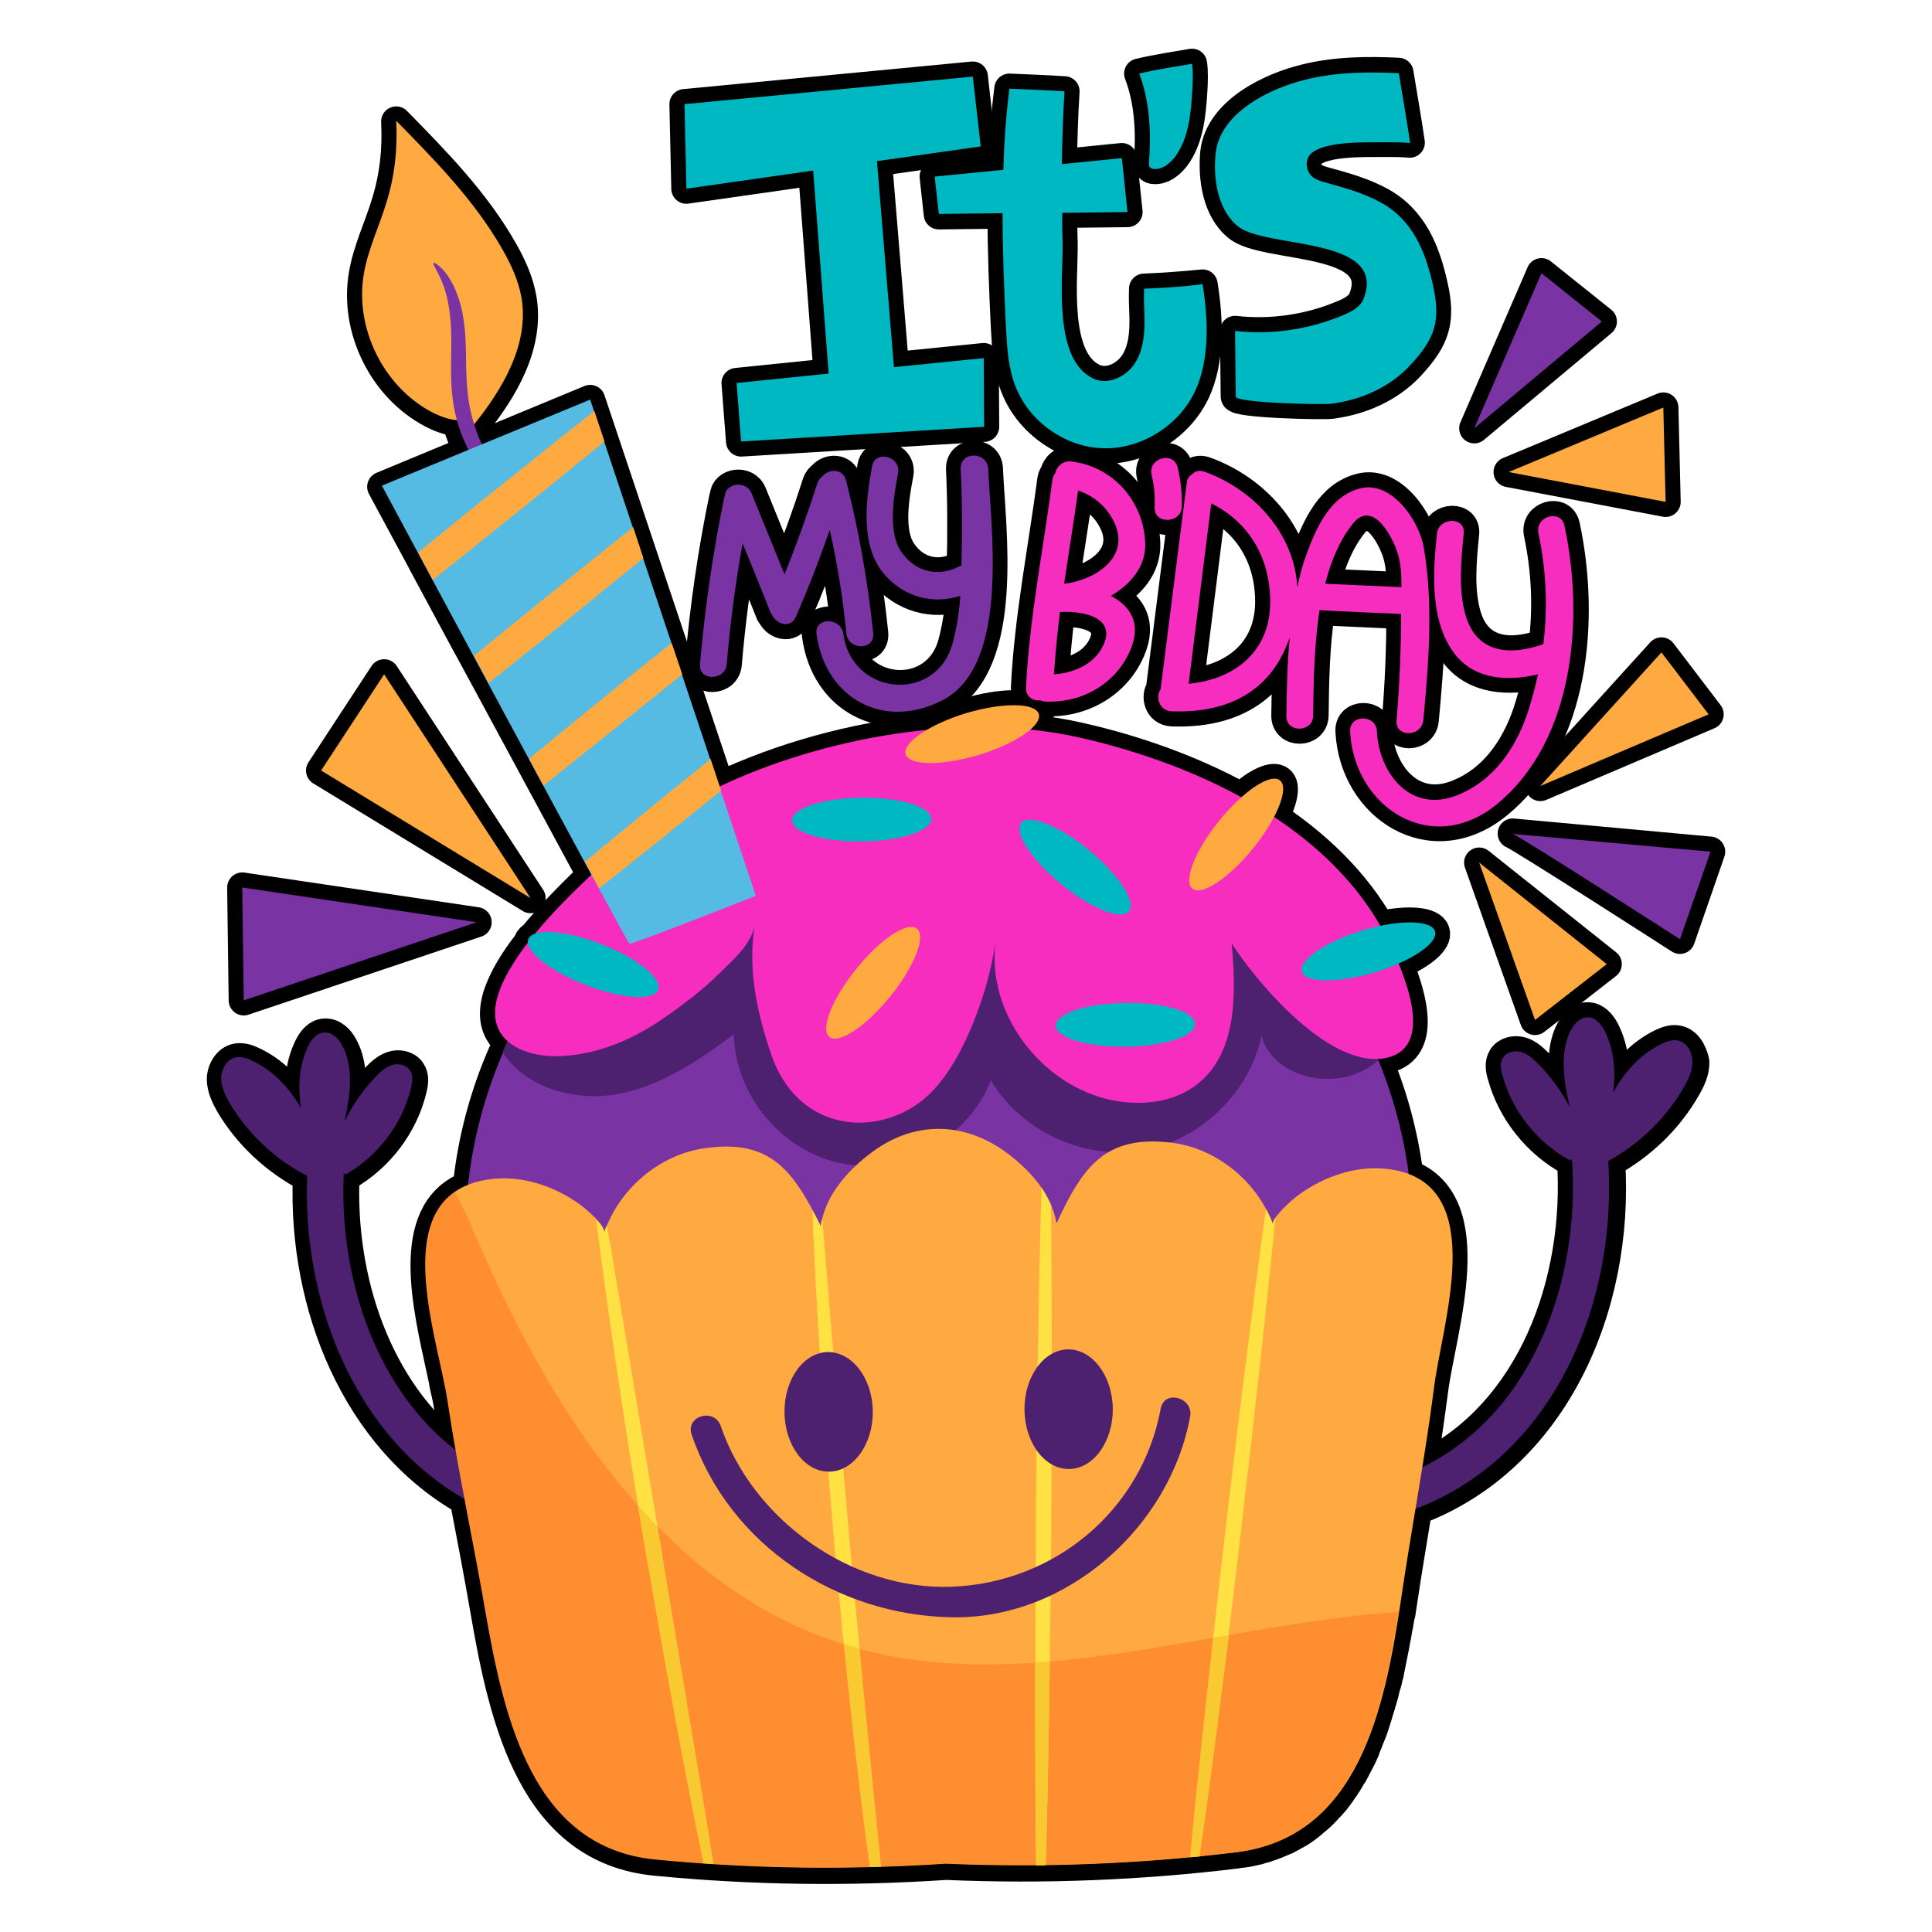
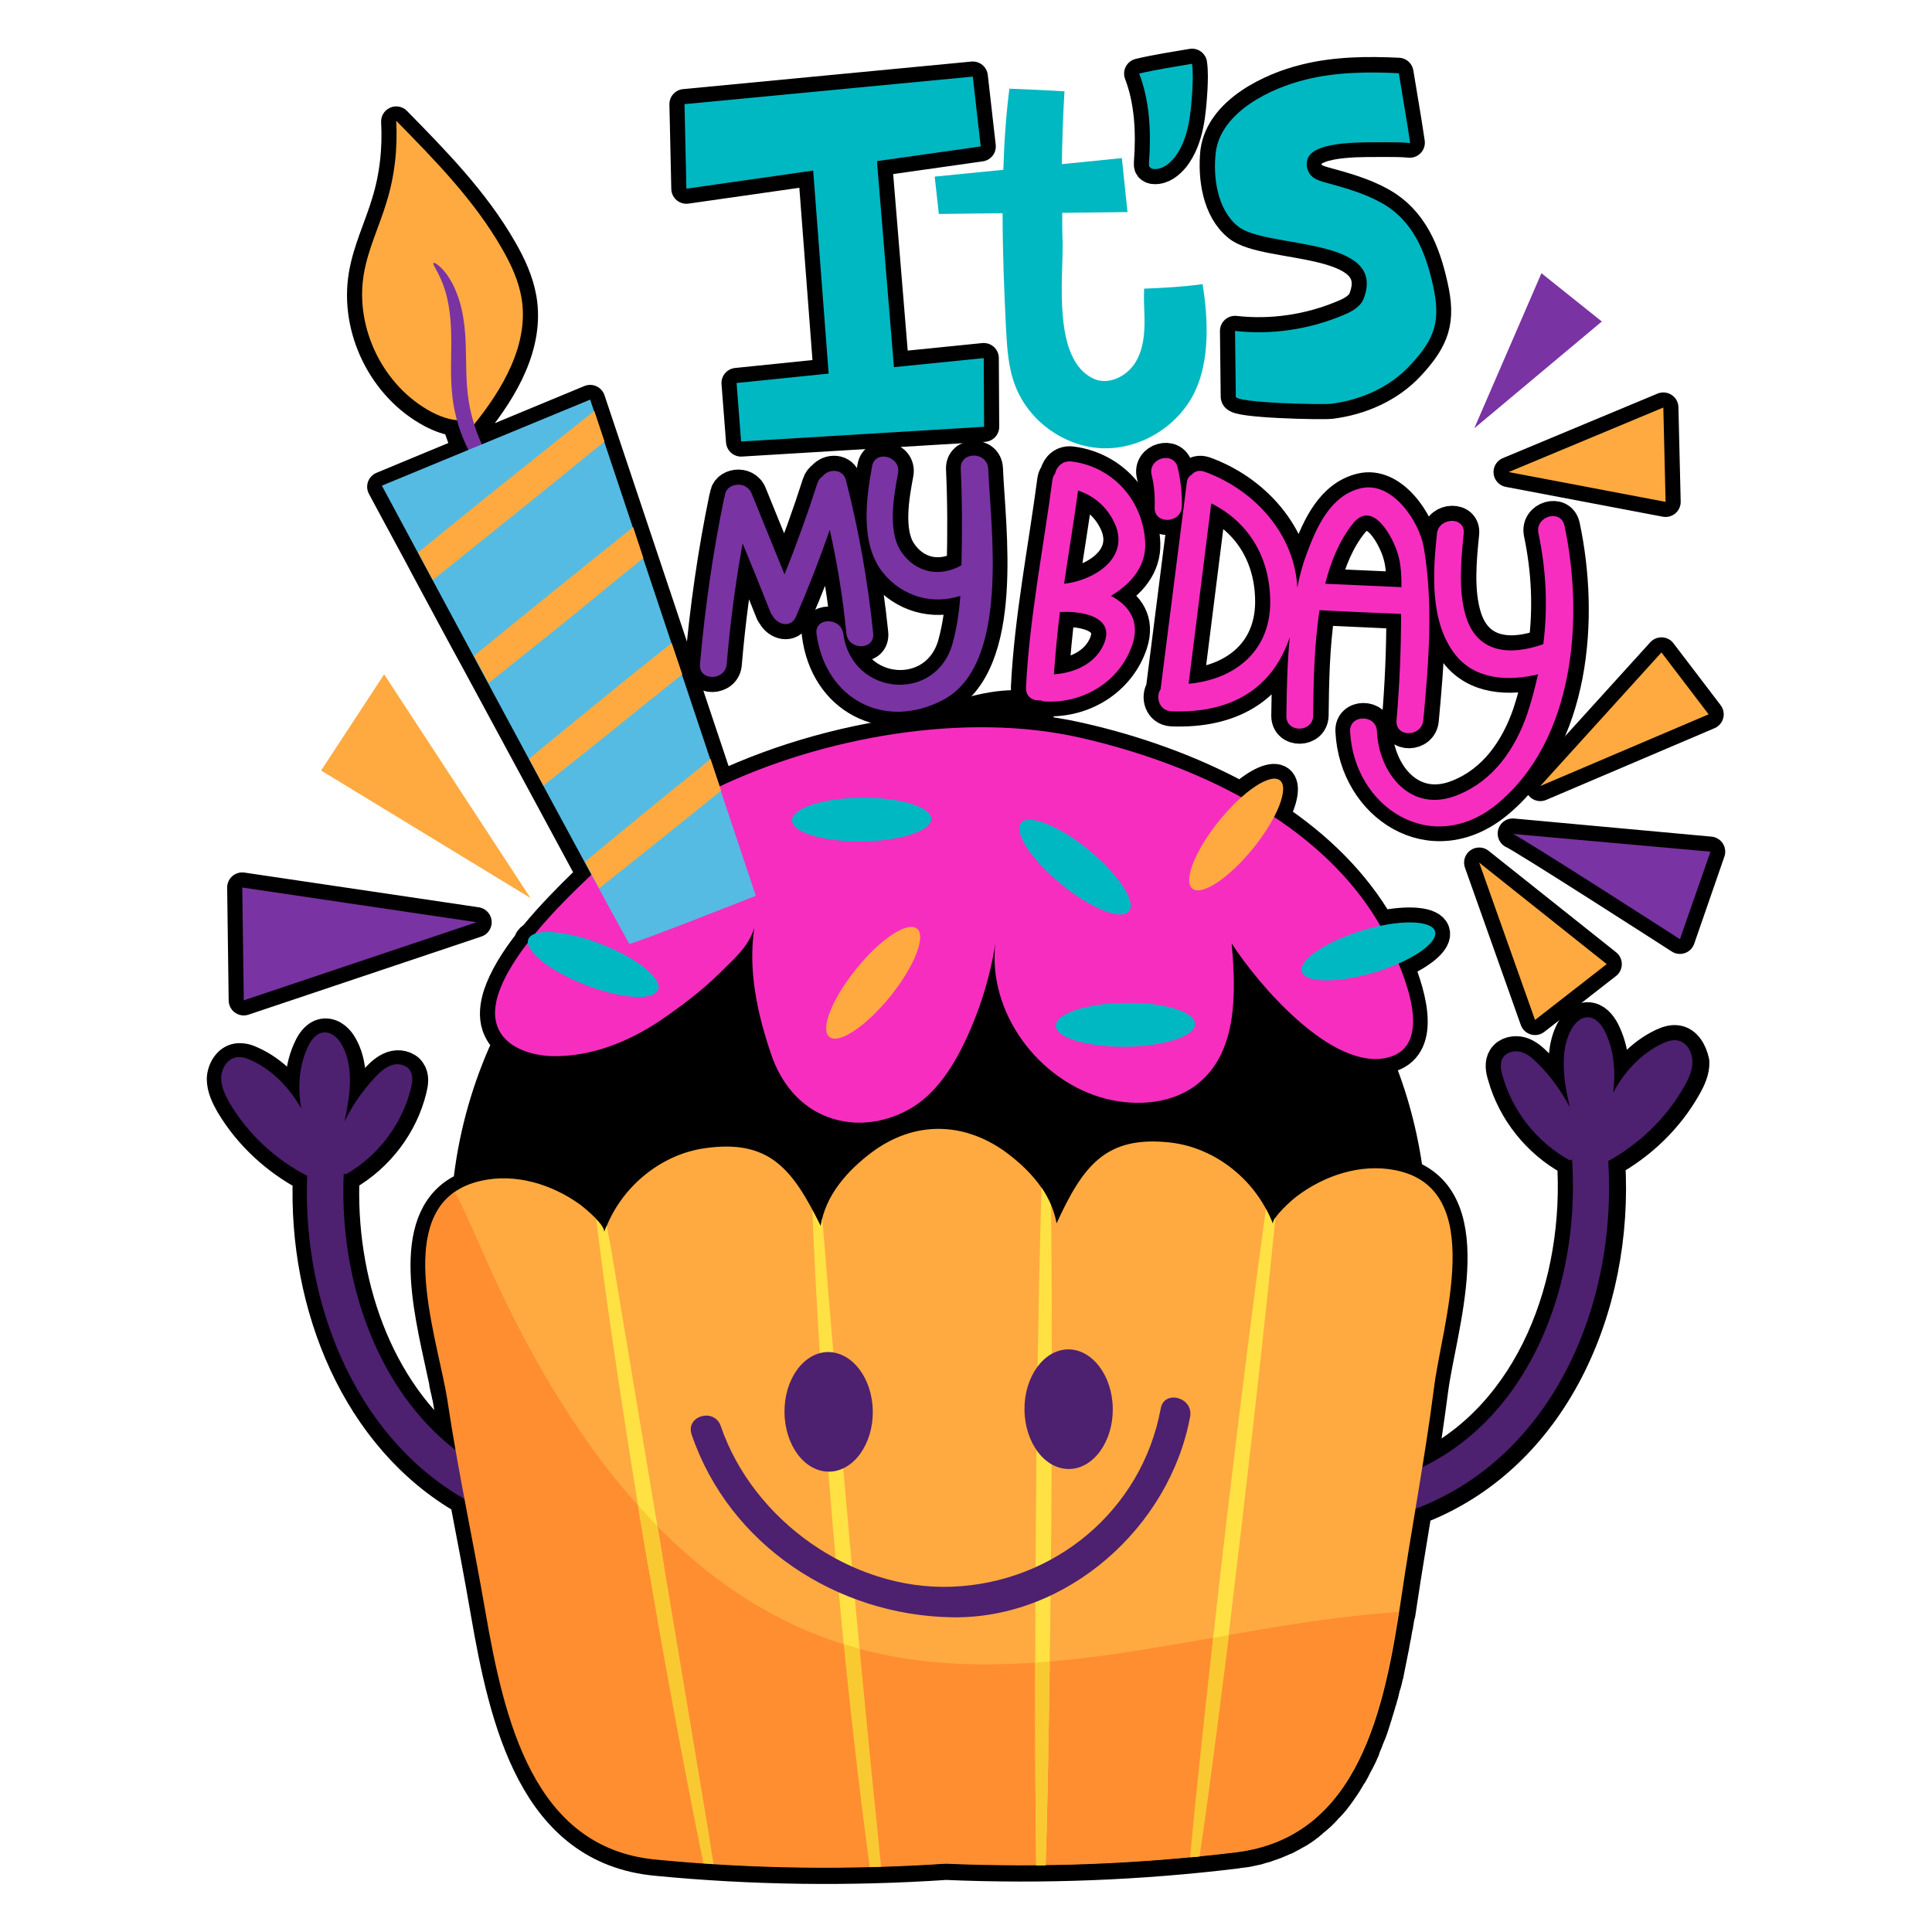
<svg xmlns="http://www.w3.org/2000/svg" version="1.1" id="Capa_1" x="0px" y="0px" width="512px" height="512px" viewBox="0 0 512 512" style="enable-background:new 0 0 512 512;" xml:space="preserve">
  <style type="text/css">
	.st0{stroke:#000000;stroke-width:8;stroke-linecap:round;stroke-linejoin:round;stroke-miterlimit:10;}
	.st1{fill:#4D2070;}
	.st2{fill:#7933A3;}
	.st3{fill:#FFAA40;}
	.st4{fill:#FF8E31;}
	.st5{fill:#FFE143;}
	.st6{fill:#F9C932;}
	.st7{fill:#F72DC0;}
	.st8{fill:#00B8C2;}
	.st9{fill:#55BBE3;}
</style>
  <g>
    <path class="st0" d="M444.4,275.7c-1.4-0.2-2.7,0.3-4,0.9c-5.6,2.7-10,7.5-12.9,13c0.7-5.6,0.3-11.4-2.3-16.5   c-0.9-1.7-2.3-3.4-4.3-3.5c-2.1-0.1-3.7,1.7-4.6,3.4c-2.2,4.2-2.1,9-1.6,13.6c0.3,2.3,0.8,4.5,1.3,6.8c-2.2-4.2-5-8.1-8.4-11.5   c-1.3-1.3-2.7-2.6-4.4-3.1s-3.9-0.1-4.9,1.5c-0.9,1.4-0.6,3.2-0.1,4.8c2.6,9.4,9.2,17.7,17.8,22.4l0.6-0.2   c2.2,32.6-10.7,67.5-39.8,81.5c1.1-6.8,2.1-13.6,3-20.5c2.1-16.1,13.5-49.4-6.6-57c-1.4-10.6-4.1-20.7-8.1-30.3c0,0,0,0,0,0   c0,0,0,0,0,0c0-0.1-0.1-0.2-0.1-0.3c1,0,2-0.2,2.9-0.4c10-2.7,6.3-15.9,2.7-24.8c6.3-2.8,10.4-6.2,9.6-8.6   c-0.8-2.6-6.9-3.1-14.5-1.5c-6.8-11.8-16.7-21.3-28.1-28.9c2.4-4.6,3.1-8.4,1.5-9.6c-1.7-1.4-5.8,0.5-10.2,4.4   c-13.5-7.4-28.5-12.6-42.7-15.8c-4.3-1-8.7-1.7-13.2-2.1c1.7-1.5,2.5-2.9,2.2-4.1c-0.9-3.1-9.6-3.2-19.3-0.2   c-4.1,1.2-7.7,2.8-10.5,4.4c-19.3,1.9-38.6,7.4-54.7,15l-34.3-102.5l-28.7,11.9c-0.8-1.7-1.4-3.4-2-5.3   c7.8-9.6,14.6-21.4,12.5-33.5c-0.8-4.6-2.8-8.9-5.1-12.9c-7.3-12.8-17.8-23.5-28.1-34c0.4,7.3-0.4,14.7-2.6,21.7   c-1.9,6.3-4.9,12.4-6,19c-2.4,14.3,5.2,29.7,18,36.5c2.1,1.1,4.4,2,6.7,2.2c0.8,2.9,1.8,5.5,3.1,7.9l-22.9,9.5   c0,0,3.8,7.1,9.6,17.8c0,0,0,0,0,0c1.2,2.3,2.5,4.7,3.9,7.3c0,0,0,0,0,0c3.3,6.1,6.9,12.9,10.8,20c0,0,0,0,0,0   c1.3,2.4,2.6,4.8,3.9,7.2c0,0,0,0,0,0c9,16.6,18.4,34.1,25.6,47.4c0,0,0,0,0,0c0.6,1.1,1.2,2.2,1.7,3.2c-0.3,0.3-0.6,0.6-0.9,0.9   c-4.3,4.2-9.8,9.6-14.5,15.4c-0.6,0.3-1,0.7-1.2,1.2c-0.1,0.1-0.1,0.3-0.1,0.4c-3.6,4.6-6.6,9.4-8.1,14c-0.8,2.6-1.2,5.5-0.3,8.1   c0.6,1.7,1.6,3.2,3,4.3c-0.4,0.8-0.8,1.7-1.2,2.6c-0.1,0.1-0.1,0.3-0.2,0.4c0,0,0,0,0,0c-4.8,11-8,22.8-9.3,35.2   c-1.2,0.5-2.4,1.1-3.4,1.8c0,0,0,0,0,0c0,0,0,0,0,0c-13.4,9.2-6.2,34.1-2.9,50c0,0.1,0,0.1,0,0.2c0.1,0.5,0.2,1,0.3,1.5   c0,0.1,0.1,0.3,0.1,0.4c0.1,0.5,0.2,0.9,0.3,1.3c0,0.1,0,0.2,0.1,0.4c0.1,0.5,0.2,1.1,0.3,1.6c0.7,4.4,1.4,8.7,2.2,13.1   c-21.1-16.3-31-45.5-29.7-73.4l0.6,0.2c8.5-4.9,14.9-13.3,17.2-22.8c0.4-1.6,0.7-3.4-0.3-4.8c-1-1.5-3.2-1.9-4.9-1.3   c-1.7,0.6-3.1,1.9-4.3,3.2c-3.3,3.5-6,7.4-8.1,11.7c0.5-2.2,0.9-4.5,1.2-6.8c0.5-4.6,0.4-9.4-1.9-13.5c-0.9-1.7-2.6-3.4-4.7-3.3   c-2,0.1-3.4,1.9-4.2,3.6c-2.5,5.1-2.8,11-1.9,16.5c-3-5.4-7.5-10.1-13.2-12.7c-1.2-0.6-2.6-1-4-0.8c-2.4,0.4-3.9,3-4,5.4   c0,2.4,1.1,4.7,2.3,6.8c4.9,8.2,12.1,14.8,20.5,19.2c-1.3,34.2,13,69.2,41.6,85.6c1.9,9.9,3.8,19.8,5.5,29.7   c5,28.9,12.7,62.8,45.1,65.9c25.6,2.5,51.3,2.8,76.9,1.1c25.6,1.1,51.4,0.1,76.9-3c0.5-0.1,1-0.2,1.5-0.2c0.5-0.1,0.9-0.1,1.4-0.2   c0.5-0.1,0.9-0.2,1.4-0.3c0.5-0.1,0.9-0.2,1.4-0.3c0.4-0.1,0.9-0.3,1.3-0.4c0.4-0.1,0.9-0.2,1.3-0.4c0.4-0.1,0.8-0.3,1.2-0.4   c0.4-0.2,0.9-0.3,1.3-0.5c0.4-0.2,0.8-0.3,1.2-0.5c0.4-0.2,0.8-0.4,1.2-0.5c0.4-0.2,0.7-0.4,1.1-0.6c0.4-0.2,0.8-0.4,1.1-0.6   c0.4-0.2,0.7-0.4,1.1-0.6c0.4-0.2,0.7-0.5,1.1-0.7c0.3-0.2,0.7-0.5,1-0.7c0.3-0.3,0.7-0.5,1-0.8c0.3-0.2,0.6-0.5,0.9-0.8   c0.3-0.3,0.7-0.5,1-0.8c0.3-0.3,0.6-0.5,0.9-0.8c0.3-0.3,0.6-0.6,0.9-0.9c0.3-0.3,0.6-0.6,0.8-0.9c0.3-0.3,0.6-0.6,0.9-0.9   c0.3-0.3,0.5-0.6,0.8-0.9c0.3-0.3,0.5-0.7,0.8-1c0.2-0.3,0.5-0.6,0.7-1c0.3-0.3,0.5-0.7,0.8-1.1c0.2-0.3,0.5-0.7,0.7-1   c0.2-0.4,0.5-0.7,0.7-1.1c0.2-0.3,0.4-0.7,0.6-1c0.2-0.4,0.4-0.8,0.7-1.1c0.2-0.4,0.4-0.7,0.6-1.1c0.2-0.4,0.4-0.8,0.6-1.2   c0.2-0.4,0.4-0.7,0.6-1.1c0.2-0.4,0.4-0.8,0.6-1.2c0.2-0.4,0.4-0.8,0.5-1.1c0.2-0.4,0.4-0.8,0.5-1.3c0.2-0.4,0.3-0.8,0.5-1.2   c0.2-0.4,0.3-0.9,0.5-1.3c0.2-0.4,0.3-0.8,0.5-1.2c0.2-0.4,0.3-0.9,0.5-1.3c0.1-0.4,0.3-0.8,0.4-1.2c0.1-0.4,0.3-0.9,0.4-1.3   c0.1-0.4,0.3-0.8,0.4-1.3c0.1-0.4,0.3-0.9,0.4-1.3c0.1-0.4,0.3-0.9,0.4-1.3c0.1-0.4,0.2-0.9,0.4-1.3c0.1-0.5,0.2-0.9,0.4-1.4   c0.1-0.4,0.2-0.8,0.3-1.3c0.1-0.5,0.2-0.9,0.4-1.4c0.1-0.4,0.2-0.7,0.3-1.1c0.1-0.5,0.2-1.1,0.4-1.6c0,0,0,0,0-0.1   c0.5-2.5,1-5,1.5-7.5c0-0.2,0.1-0.4,0.1-0.5c0.1-0.7,0.2-1.4,0.4-2.1c0-0.2,0.1-0.4,0.1-0.6c0.1-0.7,0.2-1.4,0.4-2.1   c0-0.2,0.1-0.4,0.1-0.6c0.1-0.7,0.2-1.5,0.4-2.2c0-0.1,0-0.2,0.1-0.3c0,0,0,0,0,0c0.2-1.1,0.3-2.2,0.5-3.3   c1.2-8.1,2.6-16.2,3.9-24.3c36.1-13.6,53.6-53.6,51.2-92.2c8.3-4.6,15.4-11.4,20.1-19.7c1.2-2.1,2.3-4.4,2.2-6.8   C448.4,278.5,446.8,276,444.4,275.7z" />
    <polygon class="st0" points="215.5,45.2 219.6,99 195.2,101.5 196.4,117 260.8,113.1 260.7,94.9 236.9,97.3 232.4,42.7 259.9,38.8    257.8,20.3 181.4,27.6 181.9,50  " />
-     <path class="st0" d="M248.8,56.8l16.9-0.2c0,10.2,0.4,20.3,0.9,30.5c0.3,5.3,0.6,10.7,2.6,15.6c3.7,9.3,13.3,16,23.3,16.2   c10,0.2,19.9-6,24.2-15.1c3.9-8.3,3.5-19.1,2-28.4c-5.2,0.5-10.3,0.9-15.5,1.1c-0.1,2.4,0,4.9,0.1,7.4c0.1,4.2-0.2,8.7-2.5,12.3   c-2.3,3.6-7,5.9-10.9,4.2c-11.1-5-8.1-26.9-8.3-36.3c-0.1-2.6-0.1-5.1-0.1-7.7l17.3-0.2l-1.5-14.3l-15.9,1.6   c0.1-6.4,0.3-12.8,0.7-19.3c-4.8-0.3-9.7-0.5-14.6-0.7c-0.9,7.1-1.4,14.3-1.6,21.5l-18.2,1.8L248.8,56.8z" />
    <path class="st0" d="M328.1,60c7.4,6,39.6,2.5,33.3,19.1c-0.8,2.2-3.2,3.5-5.4,4.4c-9,3.8-19,5.3-28.7,4.2   c0.1,5.8,0.1,11.6,0.2,17.4c0,1.7,23.1,2.2,25.3,1.9c7.8-1,15.4-4.3,20.8-10.1c6.7-7.2,8.2-12,6.1-21.2c-2-9-5.3-17.4-13.8-22.1   c-4.7-2.6-9.9-4-15-5.4c-1-0.3-2-0.6-2.9-1.2c-1.5-1.1-2.2-3.1-1.6-4.9c1.6-5.2,16.4-4.4,20.8-4.5c2.1,0,4.3,0,6.4,0.2   c-0.9-6.2-2-12.3-3-18.5c-8.3-0.4-16.7-0.3-24.7,1.7c-9.1,2.2-22.4,8.5-23.8,19.2C321.4,47,322.6,55.6,328.1,60z" />
    <path class="st0" d="M304.5,43c0,0.5-0.1,0.9,0.2,1.3c0.3,0.3,0.7,0.5,1.2,0.5c2.2,0.1,4-1.4,5.4-3.1c3.8-5,4.3-11.8,4.7-18.1   c0.1-2.2,0.2-4.5-0.1-6.7c-4.6,0.8-9.4,1.5-14,2.6C304.7,26.8,305.1,35.1,304.5,43z" />
    <path class="st0" d="M224.3,167.9c0.5,4.5,7.6,4.5,7.1-0.1c-1.4-13.7-3.8-27.2-7.2-40.5c-0.8-3.2-4.6-3.1-6.2-1.1   c-0.6,0.4-1.1,1-1.4,1.9c-2.6,8.1-5.5,16.2-8.7,24.1c-2.9-7.1-5.8-14.3-8.7-21.4c-1.5-3.7-7-2.7-7.1,0.6c-0.1,0.2-0.1,0.4-0.2,0.6   c-3,14.5-5.1,29.2-6.4,44c-0.4,4.6,6.8,4.5,7.1-0.1c0.9-10.7,2.3-21.4,4.2-31.9c2.5,6.1,5,12.2,7.4,18.3c0.1,0.3,0.3,0.6,0.5,0.8   c1.2,2.4,4.8,3.5,6.2,0.4c3.3-7.6,6.3-15.3,9-23.1C221.9,149.4,223.4,158.6,224.3,167.9z" />
    <path class="st0" d="M249.8,185.4c17.9-9.4,12.6-45.8,12-61.2c-0.2-4.6-7.3-4.5-7.1,0.1c0.4,8.5,0.4,17,0.2,25.6   c-5.8,3.3-12.3,2-16.1-3.8c-3.5-5.4-1.8-14.8-0.7-20.6c0.8-4.5-6.1-6.3-6.9-1.8c-1.6,8.8-3.2,20.7,3,28.3c5.2,6.3,13.1,8.4,20.4,6   c-0.3,4.2-0.9,8.3-2,12.4c-4.3,16.2-26.8,14.2-29-2.3c-0.6-4.5-7.8-4.5-7.1,0.1C218.7,185.2,234.3,193.5,249.8,185.4z" />
    <path class="st0" d="M303.5,144c-0.4-11.1-8.4-20.3-19.5-21.7c-2.4-0.3-4,1.4-4.4,3.2c-0.3,0.4-0.6,0.9-0.7,1.6   c-2.4,18.2-6.1,36.7-7,55c-0.1,2.5,1.9,3.6,3.8,3.4c0.4,0.1,0.8,0.3,1.2,0.3c10.2,0.6,19.9-5.3,23.2-15.1c2.1-6.3-1-10.4-5.7-12.9   C299.7,154.8,303.7,150.1,303.5,144z M291.8,172.1c-2.6,4.3-7.7,6.3-12.5,6.6c0.4-5.5,0.9-11,1.6-16.5   C287.4,161.8,296.7,163.8,291.8,172.1z M282,154.7c1.2-8.3,2.6-16.5,3.7-24.7c4.5,1.5,8.1,4.7,10,9.4   C299.1,148.3,289.5,153.9,282,154.7z" />
    <path class="st0" d="M348.1,189.6c0.1-8.1,0.2-18.2,1.7-27.9c7.2,0.3,14.4,0.7,21.6,1c0,9.4-0.4,18.8-1.2,28.2   c-0.4,4.6,6.7,4.5,7.1-0.1c1.4-14.9,2.7-30.9,0.1-45.8c-1.2-6.9-8.4-17.6-16.7-15.6c-8,1.9-11.7,10.3-14.3,17.3   c-1.1,2.9-1.9,5.9-2.5,9c-0.7-14.1-11.3-25.9-24.6-30.7c-1.5-0.5-2.6-0.1-3.4,0.8c-0.7,0.4-1.2,1.1-1.3,2.2   c-2.3,18.1-4.6,36.3-6.9,54.4c0,0.1,0,0.1,0,0.2c-1.4,2-0.5,5.7,2.8,5.9c15.7,0.6,26.7-5.8,31.3-19.6c-0.7,7.1-0.8,14.3-0.9,20.8   C340.9,194.3,348,194.2,348.1,189.6z M358.5,138.8c5.4-6.8,10.9,4.1,12,8.2c0.8,2.7,0.9,5.6,0.9,8.6c-6.7-0.3-13.5-0.6-20.2-0.9   C352.7,148.7,355,143.2,358.5,138.8z M315,181.2c2-15.9,4-31.8,6-47.8c9.6,4.8,15.2,13.7,15.6,24.8   C337.2,172.5,327.2,180.1,315,181.2z" />
    <path class="st0" d="M385.7,173.3c5.3,6.8,14.2,7.2,22,5.3c-0.8,3.5-1.7,7-2.9,10.6c-3.2,9.2-8.9,17.5-18.2,21.3   c-12.6,5.3-21.1-5.7-21.6-16.8c-0.2-4.6-7.4-4.5-7.1,0.1c1,19.9,21.4,33.4,38.8,19.3c20.8-16.9,23.2-49.4,18-73.8   c-1-4.5-7.8-2.5-6.9,2c2.1,10,2.5,19.7,1.3,29.4c-8.4,3-17.4,2.7-20.5-7.3c-2.1-6.8-1.3-15.1-0.6-22c0.5-4.6-6.7-4.4-7.1,0.1   C379.7,151.6,378.9,164.7,385.7,173.3z" />
    <path class="st0" d="M313.2,134.3c0.1-3.5-0.3-7-1.1-10.4c-1.1-4.5-8-2.5-6.9,2c0.7,2.8,0.9,5.6,0.8,8.6   C305.8,139,313,138.8,313.2,134.3z" />
-     <polygon class="st0" points="408.5,72.4 390.7,113.5 424.5,85.2  " />
    <polygon class="st0" points="441.4,133 440.8,108 399.8,125.1  " />
    <polygon class="st0" points="406.8,270.3 425.8,255.5 392,228.6  " />
    <path class="st0" d="M453.2,225.7l-52.3-4.8c2.2,0.8,44.3,27.9,44.3,27.9L453.2,225.7z" />
    <polygon class="st0" points="408.2,208.3 452.8,189.3 440.3,172.9  " />
-     <polygon class="st0" points="101.8,178.7 85.1,204.2 140.6,238  " />
    <polygon class="st0" points="126.3,244.4 64.2,235.2 64.6,265.1  " />
  </g>
  <g>
    <g>
      <g>
        <g>
          <path class="st1" d="M444.4,275.7c-1.4-0.2-2.7,0.3-4,0.9c-5.6,2.7-10,7.5-12.9,13c0.7-5.6,0.3-11.4-2.3-16.5      c-0.9-1.7-2.3-3.4-4.3-3.5c-2.1-0.1-3.7,1.7-4.6,3.4c-2.2,4.2-2.1,9-1.6,13.6c0.3,2.3,0.8,4.5,1.3,6.8c-2.2-4.2-5-8.1-8.4-11.5      c-1.3-1.3-2.7-2.6-4.4-3.1s-3.9-0.1-4.9,1.5c-0.9,1.4-0.6,3.2-0.1,4.8c2.6,9.4,9.2,17.7,17.8,22.4l0.6-0.2      c2.7,39.4-16.9,82.4-60.2,87.4c-6.1,0.7-5.4,10.2,0.7,9.5c48.2-5.6,71.9-52,69.1-96.5c8.3-4.6,15.4-11.4,20.1-19.7      c1.2-2.1,2.3-4.4,2.2-6.8C448.4,278.5,446.8,276,444.4,275.7z" />
        </g>
        <g>
          <path class="st1" d="M153.4,396.9c-43.5-4-64.1-46.4-62.3-85.9l0.6,0.2c8.5-4.9,14.9-13.3,17.2-22.8c0.4-1.6,0.7-3.4-0.3-4.8      c-1-1.5-3.2-1.9-4.9-1.3c-1.7,0.6-3.1,1.9-4.3,3.2c-3.3,3.5-6,7.4-8.1,11.7c0.5-2.2,0.9-4.5,1.2-6.8c0.5-4.6,0.4-9.4-1.9-13.5      c-0.9-1.7-2.6-3.4-4.7-3.3c-2,0.1-3.4,1.9-4.2,3.6c-2.5,5.1-2.8,11-1.9,16.5c-3.1-5.4-7.5-10.1-13.2-12.7c-1.2-0.6-2.6-1-4-0.8      c-2.4,0.4-3.9,3-4,5.4c0,2.4,1.1,4.7,2.3,6.8c4.9,8.2,12.1,14.9,20.5,19.2c-1.7,44.5,23.1,90.4,71.4,94.9      C159,406.9,159.5,397.4,153.4,396.9z" />
        </g>
      </g>
      <g>
-         <path class="st2" d="M368.3,365.3c4.1-12.4,6.2-25.7,6.1-39.4c-0.8-68.3-57.7-123.1-127-122.2c-69.4,0.8-124.9,56.9-124.1,125.2     c0.2,13.8,2.6,27,7,39.3L368.3,365.3z" />
+         <path class="st2" d="M368.3,365.3c4.1-12.4,6.2-25.7,6.1-39.4c-69.4,0.8-124.9,56.9-124.1,125.2     c0.2,13.8,2.6,27,7,39.3L368.3,365.3z" />
      </g>
      <g>
        <path class="st3" d="M125.3,112.9c7.9-9.7,15-21.7,12.9-34c-0.8-4.6-2.8-8.9-5.1-12.9c-7.3-12.8-17.8-23.5-28.1-34     c0.4,7.3-0.4,14.7-2.6,21.7c-1.9,6.3-4.9,12.4-6,19c-2.4,14.3,5.2,29.7,18,36.5c2.9,1.5,6.2,2.6,9.4,2.1L125.3,112.9z" />
      </g>
-       <path class="st1" d="M247.3,203.6c-51.4,0.6-95.2,31.5-114.1,75.2c6.2,9.7,19.4,13.2,30.7,11.1c11.4-2.2,21.3-8.9,30.6-15.8    c0.2,16.2,13,31.4,29,34.3c16,2.9,33.3-7,39.1-22.1c7.9,13.4,24.5,21.1,39.9,18.6c15.4-2.5,28.6-15.2,31.8-30.4    c2.6,9.5,14.8,13.5,24.1,10.4c2.5-0.8,4.9-2.2,6.9-3.9C346.4,235.1,300.5,203,247.3,203.6z" />
      <g>
        <path class="st3" d="M369.7,310.1c-9.1-1.8-18.7,1.4-26,6.9c-1.2,0.9-6.9,5.8-6.3,7.6c-4.3-11.7-15.2-20.4-27.1-21.8     c-17.3-2-23.3,6.2-30.3,21.4c-1.4-8.1-7.4-14.5-13.9-19.2c-11.1-7.8-24-7.9-35.1,0.4c-6.4,4.8-12.3,11.4-13.5,19.5     c-7.4-15-13.5-23.1-30.8-20.6c-11.9,1.7-22.6,10.7-26.6,22.4c0.6-1.9-5.2-6.6-6.4-7.5c-7.5-5.4-17.1-8.3-26.1-6.3     c-24.9,5.4-11.4,41.3-8.8,58.3c2.8,18.7,6.8,37.1,10,55.6c5,28.9,12.7,62.8,45.1,65.9c25.6,2.5,51.3,2.8,76.9,1.1     c25.6,1.1,51.4,0.1,76.9-3c32.4-3.9,39.3-38,43.6-67c2.7-18.5,6.3-37.1,8.7-55.8C382,351.2,394.6,314.9,369.7,310.1z" />
      </g>
      <g>
        <g>
          <path class="st4" d="M222.5,435.4c-46.5-15.1-76-60.6-95.4-105.5c-2.1-4.7-4.1-9.5-6.6-14c-15,10.3-4.2,40.3-1.9,55.4      c2.8,18.7,6.8,37.1,10,55.6c5,28.9,12.7,62.8,45.1,65.9c25.6,2.5,51.3,2.8,76.9,1.1c25.6,1.1,51.4,0.1,76.9-3      c31.2-3.8,38.7-35.5,43.1-63.7C320.9,430.4,269.9,450.8,222.5,435.4z" />
        </g>
      </g>
      <g>
        <g>
          <path class="st5" d="M218.7,332.5c-0.3-3.4-0.5-6.6-0.8-9.5c-0.2,0.6-0.3,1.3-0.4,2c-0.7-1.5-1.5-2.9-2.2-4.3      c0.1,3.6,0.3,7.6,0.5,12c1,21,2.9,50,5.8,82c0.7,7.2,1.3,14.3,2,21.1l4.2,19l0-17.8c-0.7-7.3-1.4-14.9-2.1-22.7      C222.8,382.3,220.4,353.4,218.7,332.5z" />
        </g>
        <g>
          <path class="st5" d="M175.1,409.7c-4.8-28.6-9.1-54.4-12.7-76c-0.5-3.2-1.1-6.2-1.6-8.9c-0.3,0.6-0.5,1.3-0.8,2      c0.3-0.8-0.7-2.2-2-3.6c0.4,3.3,0.9,7,1.4,11c2.6,19.6,6.6,46.5,11.6,76.3C176,440.1,179.8,438.3,175.1,409.7z" />
        </g>
        <g>
          <path class="st5" d="M278.6,405.1c0.2-30.9,0.2-58.9,0-79.2c0-2.3-0.1-4.5-0.1-6.6c-0.7-1.6-1.5-3.1-2.5-4.6      c-0.1,3.4-0.2,7.1-0.3,11.1c-0.5,20.3-1,48.3-1.2,79.2c-0.2,30.9-0.2,58.9,0,79.2c0,3.6,0.1,7,0.1,10.1c0.8,0,1.7,0,2.5,0      c0.1-3.1,0.2-6.4,0.3-10C277.9,464,278.3,436,278.6,405.1z" />
        </g>
        <g>
          <path class="st5" d="M329.2,402.9c3.6-30.5,6.6-58.1,8.6-78.1c0.1-0.8,0.1-1.5,0.2-2.2c-0.5,0.8-0.8,1.5-0.6,2      c-0.5-1.5-1.2-2.9-1.9-4.2c-0.2,1.3-0.4,2.7-0.6,4.1c-2.7,19.9-6.2,47.5-9.8,78c-1.3,11-2.5,21.6-3.6,31.6l-0.2,12.4l4.3-13.1      C326.7,423.7,328,413.5,329.2,402.9z" />
        </g>
      </g>
      <path class="st6" d="M321.5,434c-2,17.8-3.7,33.7-5,46.5c-0.4,4.3-0.8,8.1-1.1,11.7c0.5,0,1-0.1,1.5-0.1c0.3,0,0.7-0.1,1-0.1    c0.5-3.4,1-7.1,1.6-11.1c1.8-13,3.9-29.3,6.2-47.6C324.2,433.6,322.8,433.8,321.5,434z" />
      <path class="st6" d="M274.3,440.6c0,16.6,0,31.5,0.2,43.6c0,3.6,0.1,7,0.1,10.1c0.5,0,1,0,1.5,0c0.3,0,0.7,0,1,0    c0.1-3.1,0.2-6.4,0.3-10c0.3-12.2,0.6-27.2,0.8-44C276.9,440.4,275.6,440.5,274.3,440.6z" />
      <path class="st6" d="M169.1,399c0.6,3.7,1.2,7.5,1.9,11.4c5,29.7,10,56.5,13.9,75.9c0.5,2.7,1.1,5.2,1.5,7.5    c0.9,0.1,1.8,0.1,2.7,0.2c-0.4-2.6-0.9-5.3-1.3-8.2c-3.6-21.6-7.9-47.5-12.7-76c-0.3-1.8-0.6-3.5-0.9-5.3    C172.5,402.7,170.8,400.8,169.1,399z" />
      <path class="st6" d="M230.5,494.8C230.5,494.8,230.5,494.8,230.5,494.8c1,0,2-0.1,3-0.1c-1.6-15.6-3.6-35.5-5.7-57.8    c-1.4-0.4-2.8-0.8-4.2-1.2C225.9,458.5,228.3,478.9,230.5,494.8z" />
      <g>
        <g>
          <g>
            <path class="st1" d="M231.3,374c0.1,8.7-5.1,15.9-11.5,16c-6.5,0.1-11.8-6.9-11.9-15.7s5.1-15.9,11.5-16       C225.9,358.3,231.2,365.3,231.3,374z" />
          </g>
          <g>
            <path class="st1" d="M294.9,373.3c0.1,8.7-5.1,15.9-11.5,16c-6.5,0.1-11.8-6.9-11.9-15.7c-0.1-8.7,5.1-15.9,11.5-16       S294.8,364.5,294.9,373.3z" />
          </g>
        </g>
        <g>
          <g>
            <path class="st1" d="M183.3,380.2c10,29.3,38.5,47.9,69,48.4c30.5,0.5,57.7-23.9,63.1-53.2c0.9-5.1-6.9-7.2-7.8-2.1       c-5,27-28.2,46.2-55.4,47.2c-26.6,1-52.7-17.7-61.2-42.6C189.3,373,181.6,375.2,183.3,380.2L183.3,380.2z" />
          </g>
        </g>
      </g>
      <g>
        <path class="st7" d="M189.9,208.8c27.9-13.4,65.7-20.3,96.4-13.3c31.6,7.2,67.2,23.8,81.9,54.4c3.5,7.3,12.3,26.9-0.2,30.3     c-14.9,4-34.9-19.7-41.6-30.2c1.2,13.1,1.5,28.5-8.6,36.9c-6.6,5.6-16.3,6.4-24.7,4.3c-17.9-4.6-31.5-23-29.3-41.3     c-1.4,9.1-4.2,18-8.2,26.4c-3.4,7-7.9,13.9-14.7,17.7c-6.5,3.6-14.2,4.7-21.3,2.1c-7.6-2.7-12.7-9.2-15.2-16.6     c-3.7-10.8-6.2-22.3-4.5-33.6c-1.6,5.2-5.7,8.5-9.4,12.2c-4.7,4.6-9.9,8.5-15.3,12.2c-8.4,5.7-18.3,9.7-28.5,9.6     c-6.1-0.1-13.1-2.4-15-8.2c-0.9-2.6-0.5-5.5,0.3-8.1c3.5-10.9,15.7-23.2,23.9-31C165.8,222.8,177.4,214.8,189.9,208.8z" />
      </g>
      <g>
        <g>
          <path class="st8" d="M246.8,217c0,3.2-8.2,5.9-18.4,6c-10.2,0.1-18.5-2.4-18.5-5.6c0-3.2,8.2-5.9,18.4-6      C238.4,211.3,246.7,213.8,246.8,217z" />
        </g>
        <g>
          <path class="st8" d="M316.7,271.4c0,3.2-8.2,5.9-18.4,6c-10.2,0.1-18.5-2.4-18.5-5.6c0-3.2,8.2-5.9,18.4-6      C308.4,265.6,316.7,268.1,316.7,271.4z" />
        </g>
        <g>
-           <path class="st3" d="M275.3,189.2c0.9,3.1-6.2,7.9-16,10.9c-9.8,2.9-18.4,2.8-19.3-0.2s6.2-7.9,16-10.9      C265.7,186.1,274.3,186.2,275.3,189.2z" />
-         </g>
+           </g>
        <g>
          <path class="st8" d="M380.3,246.8c0.9,3.1-6.2,7.9-16,10.9c-9.8,2.9-18.4,2.8-19.3-0.2s6.2-7.9,16-10.9      C370.7,243.6,379.4,243.8,380.3,246.8z" />
        </g>
        <g>
          <path class="st3" d="M243,246.1c2.5,2-0.7,10.1-7.1,18c-6.4,7.9-13.6,12.7-16.1,10.7c-2.5-2,0.7-10.1,7.1-18      C233.3,248.8,240.5,244.1,243,246.1z" />
        </g>
        <g>
          <path class="st3" d="M339.2,206.8c2.5,2-0.7,10.1-7.1,18c-6.4,7.9-13.6,12.7-16.1,10.7c-2.5-2,0.7-10.1,7.1-18      C329.5,209.6,336.7,204.8,339.2,206.8z" />
        </g>
        <g>
          <path class="st8" d="M299.2,241.5c-2,2.5-10.1-0.7-18-7.2c-7.9-6.5-12.6-13.7-10.6-16.2c2-2.5,10.1,0.7,18,7.2      C296.5,231.8,301.2,239.1,299.2,241.5z" />
        </g>
        <g>
          <path class="st8" d="M174.4,262.3c-1.2,3-9.8,2.4-19.3-1.3c-9.5-3.7-16.2-9.1-15.1-12.1c1.2-3,9.8-2.4,19.3,1.3      C168.9,253.9,175.6,259.4,174.4,262.3z" />
        </g>
      </g>
      <g>
        <g>
          <path class="st2" d="M140.4,135.5c0.4-0.5-2.9-3-6.9-8.1c-3.9-5-8.4-13.1-9.5-22.7c-0.6-4.8-0.4-9.7-0.6-14.1      c-0.2-4.5-0.8-8.6-2-11.9c-1.1-3.3-2.7-5.8-4-7.2c-1.3-1.4-2.3-2-2.5-1.8c-0.5,0.4,2.4,3.5,3.7,9.8c0.7,3.1,1,6.9,1,11.2      c0,4.3-0.3,9.2,0.3,14.5c1.2,10.7,6.6,19.3,11.4,24.2C136.2,134.2,140.2,135.9,140.4,135.5z" />
        </g>
      </g>
      <g>
        <path class="st9" d="M156.4,105.9l-55.2,22.8c0,0,65,121.1,65.6,121.4c0.6,0.3,33.5-12.7,33.5-12.7L156.4,105.9z" />
      </g>
      <g>
        <g>
          <path class="st3" d="M160.2,117l-2.7-8.1c-9,7.1-18.4,14.7-28.2,22.5c-6.3,5.1-12.5,10.1-18.5,15c1.2,2.3,2.5,4.7,3.9,7.3      c6.4-5.1,13-10.4,19.8-15.9C143.4,130.7,152,123.7,160.2,117z" />
        </g>
        <g>
          <path class="st3" d="M170.5,147.9l-2.7-8.2c-6.4,5.1-13,10.4-19.8,15.9c-7.7,6.2-15.2,12.3-22.4,18.2c1.3,2.4,2.6,4.8,3.9,7.2      c7.6-6.1,15.6-12.4,23.7-19C159,157.2,164.8,152.5,170.5,147.9z" />
        </g>
        <g>
          <path class="st3" d="M180.8,178.7l-2.8-8.3c-3.8,3-7.6,6.1-11.5,9.2c-9.1,7.4-18,14.6-26.3,21.5c1.3,2.4,2.6,4.8,3.8,7.1      c8.8-7,18.1-14.4,27.7-22.2C174.8,183.6,177.8,181.1,180.8,178.7z" />
        </g>
        <g>
          <path class="st3" d="M185.2,203.7c-10.6,8.5-20.7,16.8-30.2,24.7c1.4,2.5,2.6,4.9,3.8,7c10-7.9,20.6-16.4,31.6-25.3      c0.2-0.2,0.5-0.4,0.7-0.6l-2.8-8.4C187.2,202,186.2,202.9,185.2,203.7z" />
        </g>
      </g>
      <g>
        <g>
          <polygon class="st8" points="232.4,42.7 259.9,38.8 257.8,20.3 181.4,27.6 181.9,50 215.5,45.2 219.6,99 195.2,101.5 196.4,117       260.8,113.1 260.7,94.9 236.9,97.3     " />
        </g>
        <g>
          <path class="st8" d="M303.2,76.5c-0.1,2.4,0,4.9,0.1,7.4c0.1,4.2-0.2,8.7-2.5,12.3c-2.3,3.6-7,5.9-10.9,4.2      c-11.1-5-8.1-26.9-8.3-36.3c-0.1-2.6-0.1-5.1-0.1-7.7l17.3-0.2l-1.5-14.3l-15.9,1.6c0.1-6.4,0.3-12.8,0.7-19.3      c-4.8-0.3-9.7-0.5-14.6-0.7c-0.9,7.1-1.4,14.3-1.6,21.5l-18.2,1.8l1.1,9.9l16.9-0.2c0,10.2,0.4,20.3,0.9,30.5      c0.3,5.3,0.6,10.7,2.6,15.6c3.7,9.3,13.3,16,23.3,16.2c10,0.2,19.9-6,24.2-15.1c3.9-8.3,3.5-19.1,2-28.4      C313.6,76,308.4,76.3,303.2,76.5z" />
        </g>
        <g>
          <path class="st8" d="M379.8,75.8c-2-9-5.3-17.4-13.8-22.1c-4.7-2.6-9.9-4-15-5.4c-1-0.3-2-0.6-2.9-1.2c-1.5-1.1-2.2-3.1-1.6-4.9      c1.6-5.2,16.4-4.4,20.8-4.5c2.1,0,4.3,0,6.4,0.2c-0.9-6.2-2-12.3-3-18.5c-8.3-0.4-16.7-0.3-24.7,1.7      c-9.1,2.2-22.4,8.5-23.8,19.2c-0.8,6.7,0.4,15.3,5.9,19.7c7.4,6,39.6,2.5,33.3,19.1c-0.8,2.2-3.2,3.5-5.4,4.4      c-9,3.8-19,5.3-28.7,4.2c0.1,5.8,0.1,11.6,0.2,17.4c0,1.7,23.1,2.2,25.3,1.9c7.8-1,15.4-4.3,20.8-10.1      C380.4,89.7,381.8,85,379.8,75.8z" />
        </g>
        <g>
          <path class="st8" d="M304.5,43c0,0.5-0.1,1,0.2,1.3c0.3,0.3,0.7,0.5,1.2,0.5c2.2,0.1,4-1.4,5.4-3.1c3.8-5,4.3-11.8,4.7-18.1      c0.1-2.2,0.2-4.5-0.1-6.7c-4.6,0.8-9.4,1.5-14,2.6C304.7,26.8,305.1,35.1,304.5,43z" />
        </g>
      </g>
      <g>
        <g>
          <path class="st2" d="M224.3,167.9c0.5,4.5,7.6,4.5,7.1-0.1c-1.4-13.7-3.8-27.2-7.2-40.5c-0.8-3.2-4.6-3.1-6.2-1.1      c-0.6,0.4-1.1,1-1.4,1.9c-2.6,8.1-5.5,16.2-8.7,24.1c-2.9-7.1-5.8-14.3-8.7-21.4c-1.5-3.7-7-2.7-7.1,0.6      c-0.1,0.2-0.1,0.4-0.2,0.6c-3,14.5-5.1,29.2-6.4,44c-0.4,4.6,6.8,4.5,7.1-0.1c0.9-10.7,2.3-21.4,4.2-31.9      c2.5,6.1,5,12.2,7.4,18.3c0.1,0.3,0.3,0.6,0.5,0.8c1.2,2.4,4.8,3.5,6.2,0.4c3.3-7.6,6.3-15.3,9-23.1      C221.9,149.4,223.4,158.6,224.3,167.9z" />
        </g>
        <g>
          <path class="st2" d="M254.6,124.2c0.4,8.5,0.4,17,0.2,25.6c-5.8,3.3-12.3,2-16.1-3.8c-3.5-5.4-1.8-14.8-0.7-20.6      c0.8-4.5-6.1-6.3-6.9-1.8c-1.6,8.8-3.2,20.7,3,28.3c5.2,6.3,13.1,8.4,20.4,6c-0.3,4.2-0.9,8.3-2,12.4      c-4.3,16.2-26.8,14.2-29-2.3c-0.6-4.5-7.8-4.5-7.1,0.1c2.4,17.2,18,25.5,33.5,17.4c17.9-9.4,12.6-45.8,12-61.2      C261.6,119.5,254.4,119.6,254.6,124.2z" />
        </g>
        <g>
          <path class="st7" d="M303.5,144c-0.4-11.1-8.4-20.3-19.5-21.7c-2.4-0.3-4,1.4-4.4,3.2c-0.3,0.4-0.6,0.9-0.7,1.7      c-2.4,18.2-6.1,36.7-7,55c-0.1,2.5,1.9,3.6,3.8,3.4c0.4,0.1,0.8,0.3,1.2,0.3c10.2,0.6,19.9-5.3,23.2-15.1      c2.1-6.3-1-10.4-5.7-12.9C299.7,154.8,303.7,150.1,303.5,144z M291.8,172.1c-2.6,4.3-7.7,6.3-12.5,6.6c0.4-5.5,0.9-11,1.6-16.5      C287.4,161.8,296.7,163.8,291.8,172.1z M282,154.7c1.2-8.3,2.6-16.5,3.7-24.7c4.5,1.5,8.1,4.7,10,9.4      C299.1,148.3,289.5,153.9,282,154.7z" />
        </g>
        <g>
          <path class="st7" d="M371.3,162.7c0,9.4-0.4,18.8-1.2,28.2c-0.4,4.6,6.7,4.5,7.1-0.1c1.4-14.9,2.7-30.9,0.1-45.8      c-1.2-6.9-8.4-17.6-16.7-15.6c-8,1.9-11.7,10.3-14.3,17.3c-1.1,2.9-1.9,5.9-2.5,9c-0.7-14.1-11.3-25.9-24.6-30.7      c-1.5-0.5-2.6-0.1-3.4,0.8c-0.7,0.4-1.2,1.1-1.3,2.2c-2.3,18.1-4.6,36.3-6.9,54.4c0,0.1,0,0.1,0,0.2c-1.4,2-0.5,5.7,2.8,5.9      c15.7,0.6,26.7-5.8,31.4-19.6c-0.7,7.1-0.8,14.3-0.9,20.8c-0.1,4.6,7.1,4.5,7.1-0.1c0.1-8.1,0.2-18.2,1.7-27.9      C356.9,162.1,364.1,162.4,371.3,162.7z M315,181.2c2-15.9,4-31.8,6-47.8c9.6,4.8,15.2,13.7,15.6,24.9      C337.2,172.5,327.2,180.1,315,181.2z M358.5,138.8c5.4-6.8,10.9,4.1,12,8.2c0.8,2.7,0.9,5.6,0.9,8.6c-6.7-0.3-13.5-0.6-20.2-0.9      C352.7,148.7,355,143.2,358.5,138.8z" />
        </g>
        <g>
          <path class="st7" d="M414.6,139.3c-1-4.5-7.8-2.5-6.9,2c2.1,10,2.5,19.7,1.3,29.4c-8.4,3-17.4,2.7-20.5-7.3      c-2.1-6.8-1.3-15.1-0.6-22c0.5-4.6-6.7-4.4-7.1,0.1c-1.1,10.2-1.9,23.3,4.8,31.9c5.3,6.8,14.2,7.2,22,5.3      c-0.8,3.5-1.7,7-2.9,10.6c-3.2,9.2-8.9,17.5-18.2,21.3c-12.6,5.3-21.1-5.7-21.6-16.8c-0.2-4.6-7.4-4.5-7.1,0.1      c1,19.9,21.4,33.4,38.8,19.3C417.4,196.2,419.8,163.7,414.6,139.3z" />
        </g>
        <g>
          <path class="st7" d="M313.2,134.3c0.1-3.5-0.3-7-1.1-10.4c-1.1-4.5-8-2.5-6.9,2c0.7,2.8,0.9,5.6,0.8,8.6      C305.8,139,313,138.8,313.2,134.3z" />
        </g>
      </g>
      <g>
        <g>
          <polygon class="st2" points="390.7,113.5 408.5,72.4 424.5,85.2     " />
        </g>
        <g>
          <polygon class="st3" points="399.8,125.1 440.8,108 441.4,133     " />
        </g>
        <g>
          <polygon class="st3" points="392,228.6 406.8,270.3 425.8,255.5     " />
        </g>
        <g>
          <path class="st2" d="M400.9,221c2.2,0.8,44.3,27.9,44.3,27.9l8.1-23.2L400.9,221z" />
        </g>
        <g>
          <polygon class="st3" points="408.2,208.3 440.3,172.9 452.8,189.3     " />
        </g>
        <g>
          <polygon class="st3" points="140.6,238 101.8,178.7 85.1,204.2     " />
        </g>
        <g>
          <polygon class="st2" points="126.3,244.4 64.2,235.2 64.6,265.1     " />
        </g>
      </g>
    </g>
  </g>
</svg>